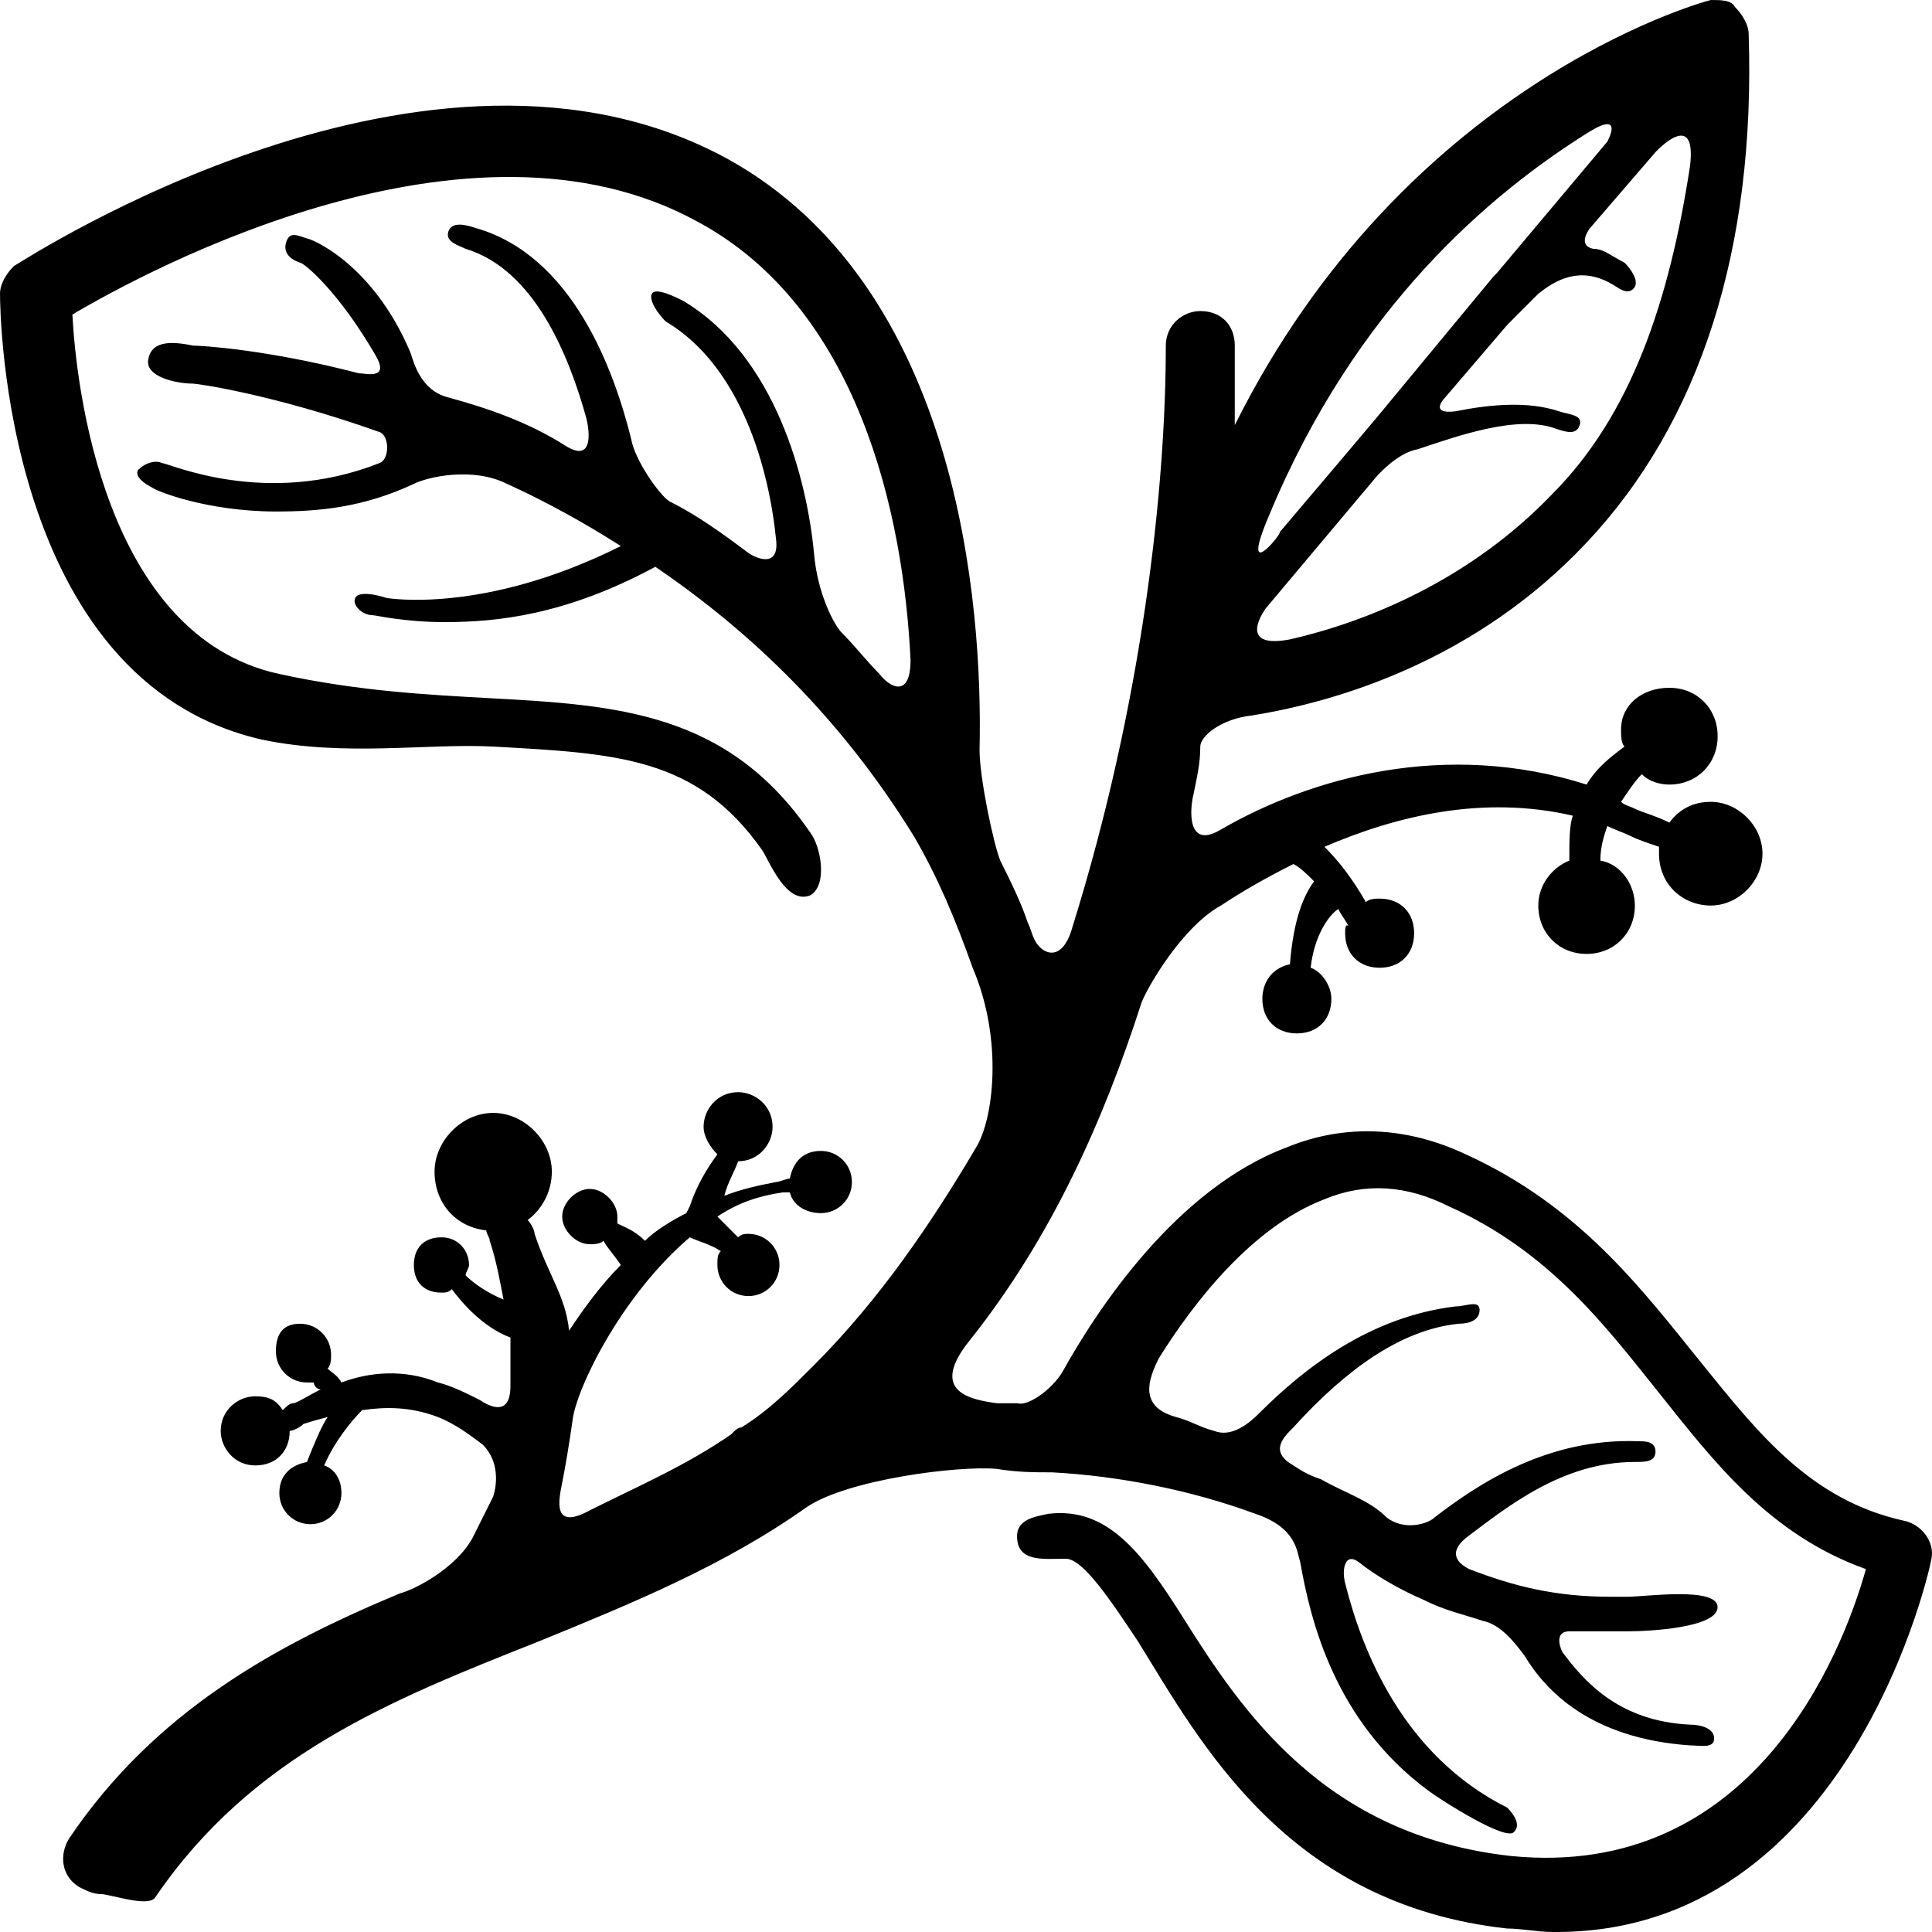
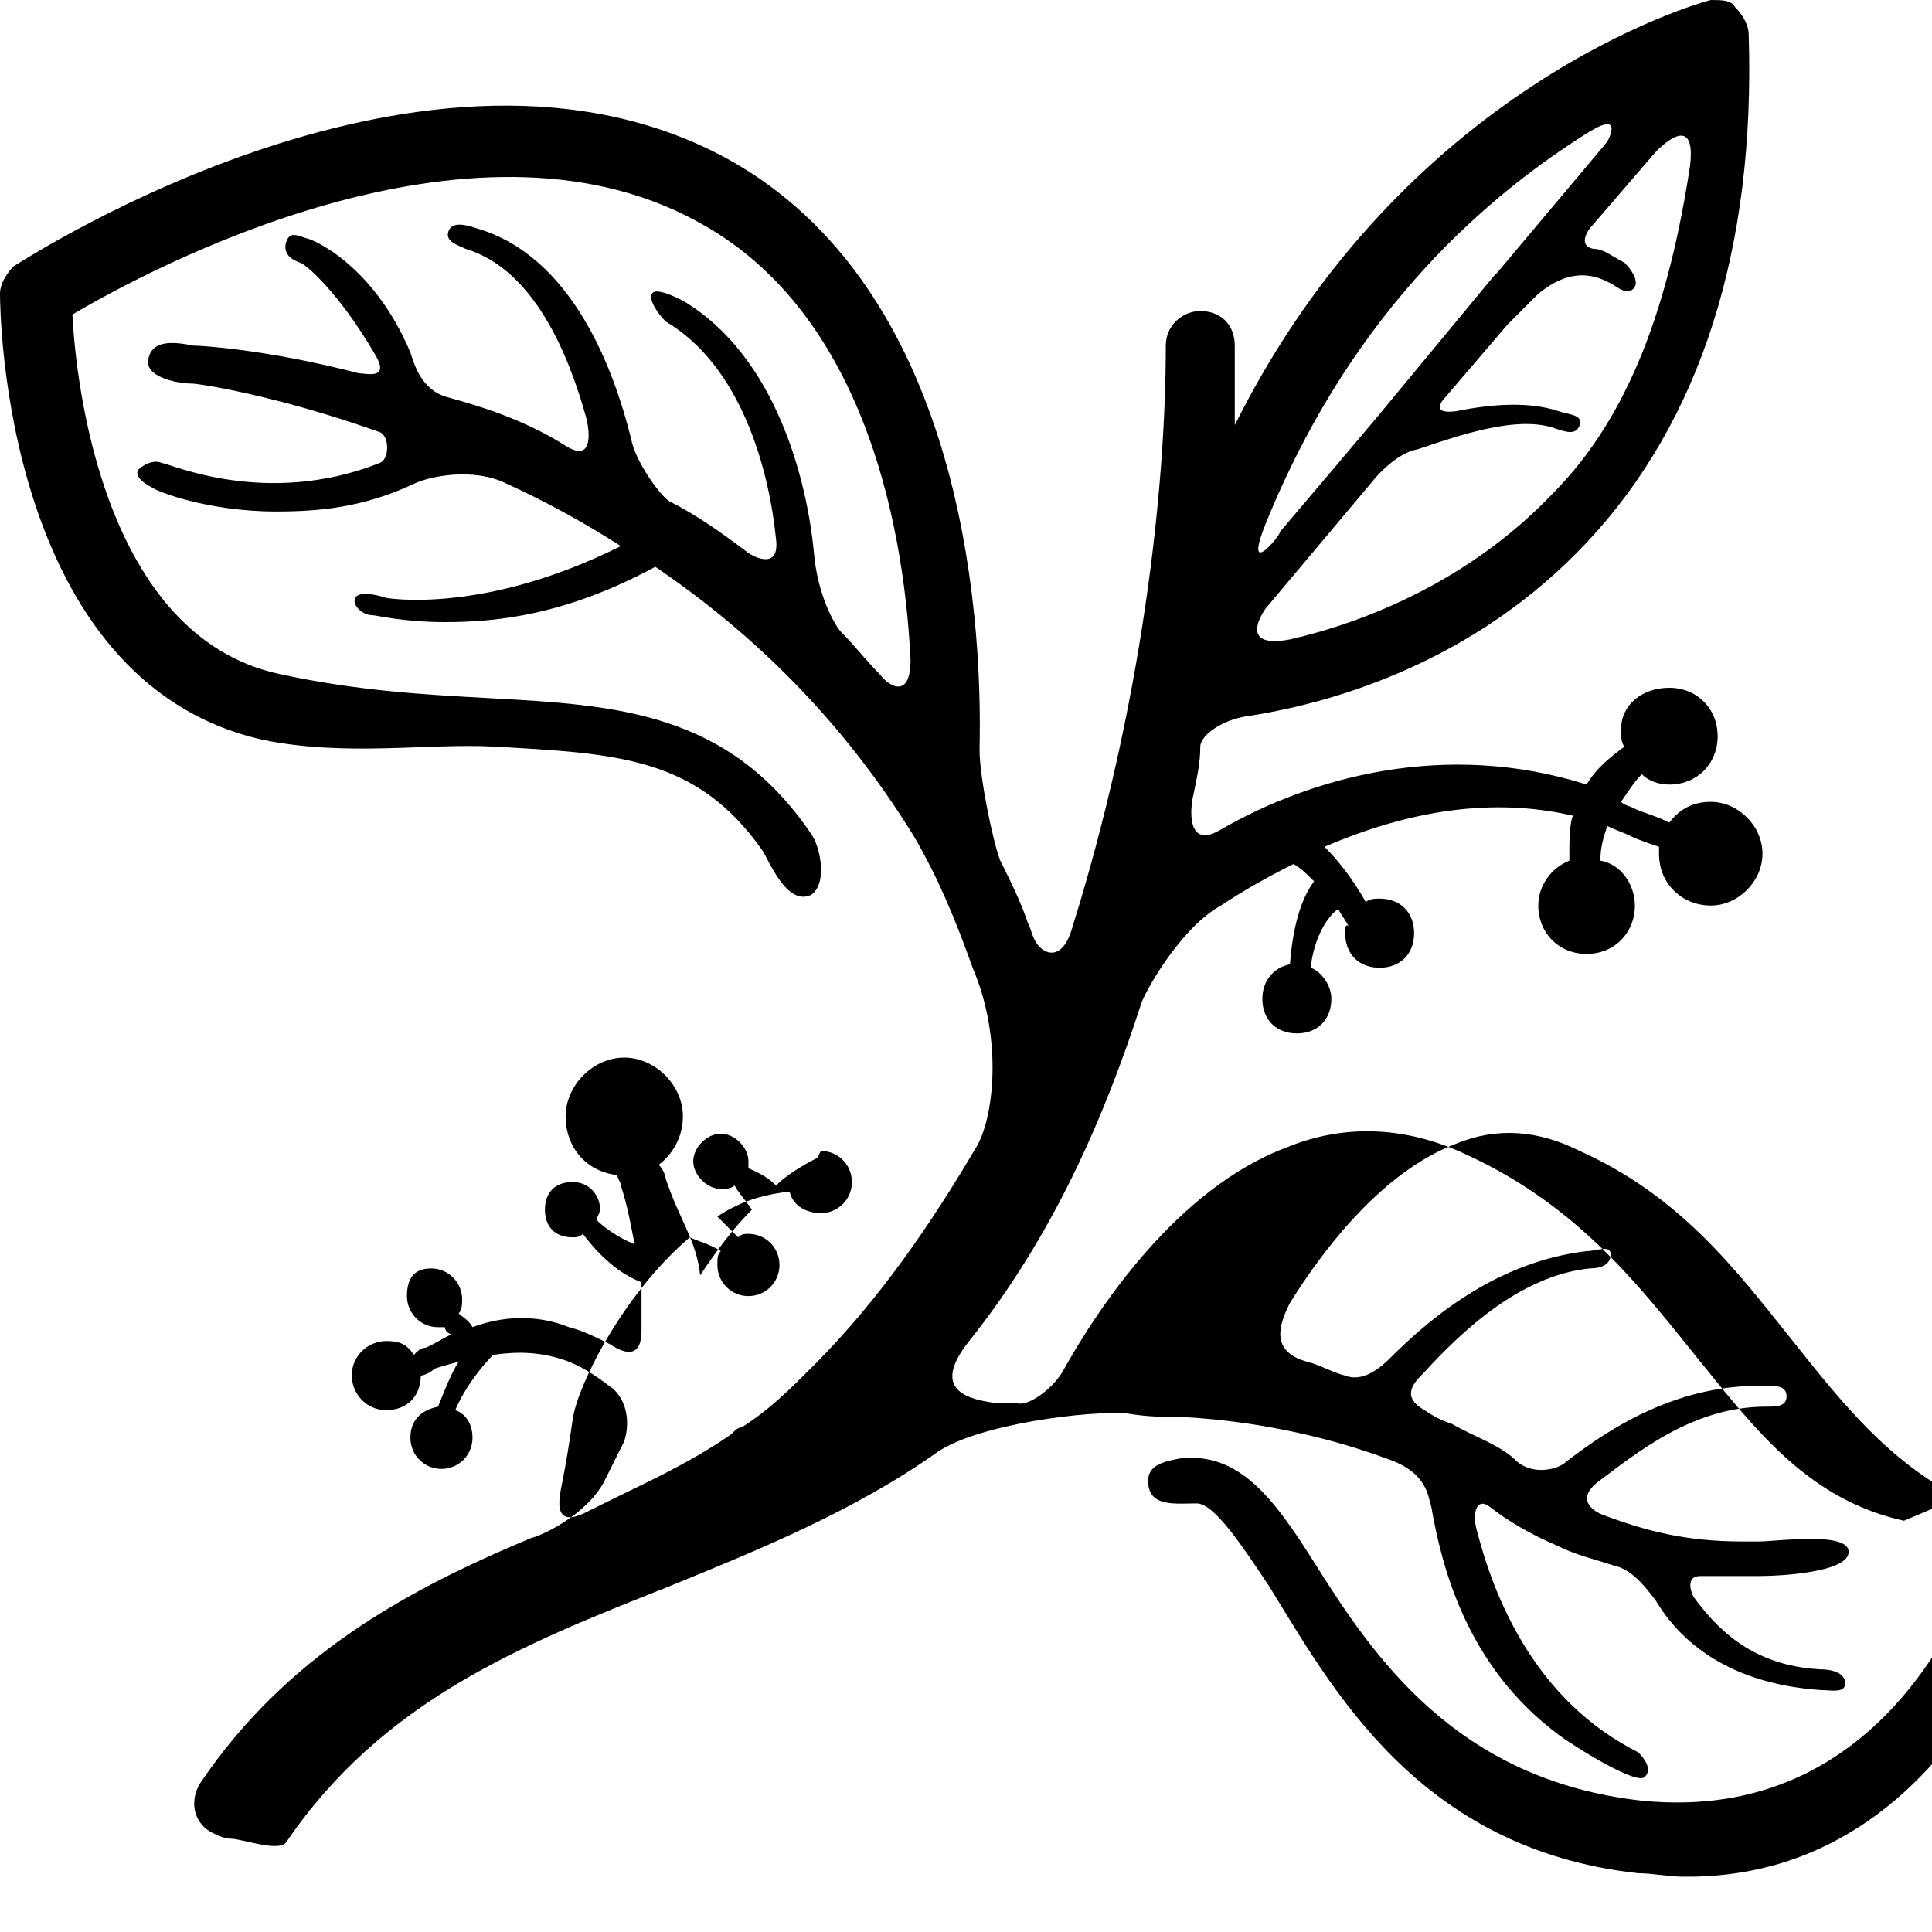
<svg xmlns="http://www.w3.org/2000/svg" version="1.1" width="1024" height="1024" viewBox="0 0 1024 1024">
  <title />
  <g id="icomoon-ignore">
</g>
-   <path fill="#000" d="M1009.106 806.025c-49.364-10.993-76.786-45.801-107.857-84.269-31.071-38.473-63.979-82.44-124.306-109.912-31.079-14.657-63.986-16.486-95.064-3.664-58.5 21.98-100.534 86.097-118.829 119.077-5.486 9.157-18.279 18.314-23.764 16.486h-10.971c-12.793-1.829-36.56-5.493-14.621-32.973 43.871-54.96 71.293-117.24 91.4-179.529 3.657-9.157 21.943-40.3 42.050-51.291 10.964-7.327 23.764-14.654 38.386-21.983 3.657 1.831 7.314 5.496 10.971 9.159-5.486 7.327-10.971 20.151-12.8 43.966-9.136 1.834-14.621 9.163-14.621 18.321 0 10.993 7.314 18.314 18.279 18.314 10.971 0 18.286-7.321 18.286-18.314 0-7.329-5.486-14.657-10.971-16.486 1.829-16.49 9.143-27.48 14.629-31.144 1.821 3.664 3.65 5.496 5.479 9.159-1.829-1.831-1.829 1.833-1.829 3.664 0 10.991 7.314 18.321 18.286 18.321 10.964 0 18.279-7.33 18.279-18.321s-7.314-18.32-18.279-18.32c-1.829 0-5.486 0-7.314 1.833-7.314-12.823-14.621-21.983-21.936-29.31 38.386-16.487 84.093-27.479 131.62-16.487-1.829 5.496-1.829 12.823-1.829 23.814-9.143 3.664-16.45 12.823-16.45 23.814 0 14.656 10.964 25.647 25.593 25.647 14.621 0 25.593-10.991 25.593-25.647 0-10.991-7.314-21.983-18.286-23.814 0-7.327 1.829-12.823 3.657-18.319 3.657 1.831 9.143 3.664 12.8 5.496s9.143 3.664 14.621 5.496v3.664c0 16.487 12.8 27.479 27.421 27.479 14.629 0 27.421-12.823 27.421-27.479s-12.793-27.479-27.421-27.479c-9.136 0-16.45 3.664-21.936 10.991-7.314-3.664-14.621-5.496-18.279-7.327s-5.486-1.833-7.314-3.664c3.657-5.496 7.314-10.991 10.971-14.656 3.657 3.664 9.136 5.496 14.621 5.496 14.629 0 25.593-10.991 25.593-25.647s-10.964-25.646-25.593-25.646c-14.621 0-25.593 9.159-25.593 21.983 0 3.664 0 7.327 1.829 9.16-7.314 5.496-14.621 10.991-20.107 20.151-74.957-23.814-146.249-3.664-193.777 23.814-18.286 10.991-16.457-10.991-14.629-18.319 1.829-9.16 3.657-16.487 3.657-25.647 0-5.496 10.971-14.656 27.421-16.487 45.707-7.327 118.836-29.31 177.327-91.594 60.329-64.117 89.579-155.717 85.922-269.285 0-5.496-3.657-10.991-7.307-14.654-1.829-3.664-7.314-3.664-12.8-3.664-7.314 1.833-162.706 45.797-252.277 225.319v-42.134c0-10.991-7.314-18.319-18.279-18.319-9.143 0-18.279 7.327-18.279 18.319 0 76.94-12.8 190.517-49.364 307.759-5.479 20.151-16.45 14.656-20.107 7.329-1.829-3.664-1.829-5.496-3.657-9.16-3.657-10.991-9.136-21.983-14.621-32.974-3.657-9.16-10.971-43.966-10.971-58.621 1.829-76.94-10.967-245.475-133.454-313.25-157.216-86.1-369.273 51.294-378.409 56.789-3.656 3.664-7.311 9.16-7.311 14.656 0 9.159 1.827 205.173 138.934 236.32 43.874 9.16 87.749 1.833 122.477 3.664 65.812 3.664 107.852 5.496 142.59 54.957 3.656 5.496 12.797 29.31 25.593 23.814 9.14-5.496 5.484-25.647 0-32.974-43.874-64.116-102.373-67.78-170.017-71.444-32.906-1.833-69.467-3.664-111.519-12.823-93.233-20.151-107.852-153.88-109.686-190.517 40.217-23.814 210.226-115.404 330.889-49.461 85.92 45.797 109.686 155.716 113.342 232.646 0 20.151-10.969 14.654-16.453 7.327-7.311-7.327-12.796-14.654-20.109-21.983-3.656-3.664-12.796-20.151-14.624-42.133-3.656-38.47-20.109-104.423-69.467-133.734-3.656-1.831-14.624-7.327-16.453-3.664s3.656 10.991 7.311 14.654c40.219 23.816 54.843 78.772 58.499 115.404 1.827 14.656-9.14 10.991-14.624 7.327-14.624-10.991-27.421-20.151-42.046-27.479-5.484-3.664-18.281-21.983-20.109-32.974-9.14-36.639-31.077-97.090-82.264-111.75-5.484-1.831-12.796-3.664-14.624 1.833s5.484 7.327 9.14 9.159c36.561 10.991 54.843 56.789 63.983 89.763 1.827 7.329 3.656 23.816-10.969 14.656-20.109-12.823-42.046-20.151-62.156-25.647-14.624-3.664-18.28-18.319-20.109-23.814-20.109-47.629-53.014-60.453-54.843-60.453-5.484-1.833-9.14-3.664-10.969 1.831s1.829 9.16 7.313 10.991c1.827 0 20.109 14.654 40.217 49.46 7.313 12.823-5.484 9.16-9.14 9.16-49.359-12.823-84.093-14.654-87.749-14.654-9.14-1.833-21.937-3.664-23.764 7.327-1.827 9.16 14.624 12.823 23.764 12.823 1.829 0 42.046 5.496 98.717 25.647 5.484 1.831 5.484 14.654 0 16.487-60.327 23.814-111.519 0-115.164 0-3.656-1.833-9.14 0-12.796 3.664-1.829 3.664 3.656 7.327 7.311 9.159 1.827 1.833 29.249 12.823 65.812 12.823 21.937 0 45.703-1.831 73.124-14.654 7.311-3.664 31.077-9.16 49.359 0 20.109 9.16 40.217 20.151 60.327 32.974-73.124 36.639-124.31 27.479-124.31 27.479-5.484-1.833-14.624-3.664-16.453 0s3.656 9.16 9.14 9.16c1.827 0 16.453 3.664 38.39 3.664 27.421 0 63.983-3.664 111.519-29.31 51.186 34.806 98.717 80.603 137.102 142.889 12.797 21.983 21.937 43.966 31.080 69.61 16.45 38.473 10.964 80.603 1.829 95.262-23.769 40.301-51.19 80.603-85.924 115.404-12.796 12.821-23.764 23.816-38.39 32.973-1.827 0-3.656 1.836-3.656 1.836l-1.829 1.829c-23.764 16.486-49.359 27.48-74.952 40.301-20.109 10.993-16.453-5.493-14.624-14.657 1.827-9.157 3.656-20.151 5.484-32.973 1.827-16.486 25.593-65.946 62.154-97.090 3.656 1.836 10.969 3.664 16.453 7.329-1.827 1.829-1.827 3.664-1.827 7.329 0 9.157 7.311 16.486 16.453 16.486s16.453-7.329 16.453-16.486c0-9.157-7.311-16.486-16.453-16.486-1.827 0-3.656 0-5.484 1.829l-10.969-10.993c10.969-7.321 21.937-10.986 34.733-12.821h3.656c1.827 7.329 9.14 10.993 16.453 10.993 9.14 0 16.453-7.329 16.453-16.486s-7.311-16.486-16.453-16.486c-9.14 0-14.624 5.493-16.453 14.65-1.827 0-5.484 1.836-7.311 1.836-9.14 1.829-18.281 3.664-27.421 7.329 1.827-7.329 5.484-12.821 7.311-18.323 10.969 0 18.28-9.157 18.28-18.314 0-10.993-9.14-18.323-18.28-18.323-10.969 0-18.28 9.157-18.28 18.323 0 5.493 3.656 10.986 7.311 14.65-5.484 7.329-10.969 16.486-14.624 27.48l-1.827 3.664c-7.311 3.664-16.453 9.157-21.937 14.657-5.484-5.5-10.969-7.329-14.624-9.164v-3.664c0-7.321-7.311-14.65-14.624-14.65s-14.624 7.329-14.624 14.65c0 7.329 7.311 14.657 14.624 14.657 1.827 0 5.484 0 7.311-1.829 1.827 3.664 5.484 7.321 9.14 12.821-10.969 10.993-20.109 23.816-27.421 34.801-1.829-18.314-10.969-29.309-18.281-51.287 0-1.836-1.827-5.5-3.656-7.329 7.311-5.493 12.796-14.657 12.796-25.644 0-16.494-14.624-31.144-31.077-31.144s-31.077 14.65-31.077 31.144c0 16.486 10.969 29.309 27.421 31.137 0 1.836 1.827 3.664 1.827 5.5 3.656 10.986 5.484 21.98 7.311 31.137-9.14-3.664-16.453-9.157-20.109-12.821 0-1.829 1.827-3.664 1.827-5.493 0-7.329-5.484-14.657-14.624-14.657s-14.624 5.5-14.624 14.657c0 9.157 5.484 14.65 14.624 14.65 1.829 0 3.656 0 5.484-1.829 5.484 7.329 16.453 20.151 31.077 25.644v25.651c0 16.486-10.969 10.986-16.453 7.329-7.311-3.664-14.624-7.329-21.937-9.164-18.28-7.329-36.561-5.493-51.186 0-1.829-3.664-5.484-5.493-7.313-7.329 1.829-1.829 1.829-5.493 1.829-7.321 0-9.164-7.313-16.486-16.453-16.486s-12.797 5.493-12.797 14.65c0 9.157 7.313 16.486 16.453 16.486h3.656c0 1.836 1.827 3.664 3.656 3.664-7.313 3.664-12.797 7.329-14.624 7.329s-3.656 1.829-5.484 3.664c-3.656-5.493-7.313-7.329-14.624-7.329-9.14 0-18.28 7.329-18.28 18.323 0 9.157 7.311 18.314 18.28 18.314s18.281-7.329 18.281-18.314c1.827 0 5.484-1.836 7.311-3.664 0 0 5.484-1.836 12.796-3.664-3.656 5.493-7.311 14.65-10.969 23.816-9.14 1.829-14.624 7.329-14.624 16.486s7.313 16.486 16.453 16.486c9.14 0 16.453-7.329 16.453-16.486 0-7.329-3.656-12.821-9.14-14.657 5.484-12.821 14.624-23.816 20.109-29.309 12.796-1.836 25.593-1.836 40.217 3.664 9.14 3.664 16.453 9.157 23.764 14.65 9.14 9.164 7.313 21.987 5.484 27.48l-10.969 21.987c-9.14 16.486-31.077 27.48-38.39 29.309-65.812 27.48-129.789 62.289-175.496 130.063-5.484 9.157-3.656 20.151 5.484 25.644 3.656 1.829 7.311 3.664 10.969 3.664 5.484 0 25.593 7.329 29.249 1.829 51.187-75.103 124.31-104.419 202.913-135.556 49.359-20.151 98.717-40.301 142.59-71.446 21.937-14.657 80.436-21.98 100.542-20.151 10.964 1.829 20.107 1.829 29.25 1.829 34.729 1.836 73.122 9.164 107.849 21.987 21.936 7.329 21.936 20.151 23.764 25.644 5.486 31.144 18.286 84.269 67.643 120.906 7.314 5.5 42.043 27.48 45.7 21.987 3.657-3.664 0-9.164-3.657-12.821-54.843-27.48-76.779-82.44-85.922-119.084-1.829-7.321 0-16.486 7.314-10.986 9.143 7.321 21.936 14.65 34.736 20.151 10.964 5.493 20.107 7.321 31.079 10.986 9.136 1.836 16.45 10.993 21.936 18.323 10.971 18.314 34.736 43.966 87.75 47.63 5.486 0 12.793 1.829 12.793-3.664 0-5.5-7.307-7.329-12.793-7.329-38.393-1.829-56.671-23.816-67.643-38.473-1.829-3.657-3.657-10.986 3.657-10.986h31.079c10.971 0 47.529-1.836 47.529-12.821 0-10.993-38.386-5.5-47.529-5.5h-9.143c-29.25 0-51.186-5.493-74.95-14.65-3.657-1.836-12.8-7.329-1.829-16.494 21.936-16.486 51.186-40.301 89.579-40.301 5.486 0 10.964 0 10.964-5.493s-5.479-5.493-9.136-5.493c-47.536-1.836-84.093 21.98-107.857 40.301-3.657 3.664-16.45 7.329-25.593 0-9.136-9.164-21.936-12.821-34.729-20.151-5.486-1.836-9.143-3.664-14.629-7.329-12.793-7.329-5.486-14.657 0-20.151 20.107-21.987 51.186-51.296 87.75-54.96 5.486 0 10.964-1.829 10.964-7.329 0-5.493-7.307-1.829-12.793-1.829-45.7 5.493-80.436 32.973-104.207 56.789-5.486 5.493-14.621 12.821-23.764 9.157-7.314-1.829-12.8-5.493-20.107-7.329-20.114-5.493-14.629-20.151-9.143-31.137 18.279-29.316 49.357-69.617 87.75-84.269 21.936-9.157 43.871-7.329 65.807 3.664 53.014 23.816 82.264 62.282 111.522 98.919s58.5 75.11 109.686 93.433c-12.793 45.794-60.329 164.864-188.285 152.042-98.722-10.993-142.592-76.946-173.663-126.406-21.943-34.809-40.221-58.624-71.3-54.96-9.143 1.829-18.279 3.664-16.45 14.657 1.829 10.986 14.621 9.157 25.593 9.157 9.136 0 23.764 21.98 38.386 43.966 32.907 53.124 78.614 139.22 195.606 152.042 7.307 0 16.45 1.829 23.764 1.829 159.034 1.836 201.085-196.009 201.085-197.845 1.829-9.157-5.479-18.314-14.621-20.151l0.007 0.037zM672.736 272.945c45.7-109.914 117-170.372 170.013-203.336 18.286-10.991 9.143 5.496 9.143 5.496l-58.5 69.612-1.829 1.833-62.157 75.107-20.107 23.816-31.079 36.639c1.829 0-21.936 29.31-5.479-9.16l-0.007-0.006zM670.907 322.407l58.5-69.613c0 0 10.964-12.823 21.936-14.654 21.936-7.329 53.014-18.32 73.122-10.991 5.486 1.833 10.971 3.664 12.8-1.831s-5.486-5.496-10.971-7.327c-16.45-5.496-36.557-3.664-54.843 0-14.621 1.831-5.486-7.329-5.486-7.329l32.907-38.47 16.457-16.487c9.136-7.327 21.936-14.654 38.386-5.496 3.657 1.833 9.143 7.329 12.8 1.833 1.829-3.664-1.829-9.16-5.486-12.823-7.314-3.664-10.971-7.327-16.45-7.327-9.143-1.833-1.829-10.991-1.829-10.991l34.729-40.303c0 0 21.943-23.814 18.286 7.329-10.971 71.444-31.079 131.896-73.129 174.026-43.871 45.797-98.714 67.78-138.934 76.94-29.243 5.496-12.793-16.487-12.793-16.487v0.006z" />
+   <path fill="#000" d="M1009.106 806.025c-49.364-10.993-76.786-45.801-107.857-84.269-31.071-38.473-63.979-82.44-124.306-109.912-31.079-14.657-63.986-16.486-95.064-3.664-58.5 21.98-100.534 86.097-118.829 119.077-5.486 9.157-18.279 18.314-23.764 16.486h-10.971c-12.793-1.829-36.56-5.493-14.621-32.973 43.871-54.96 71.293-117.24 91.4-179.529 3.657-9.157 21.943-40.3 42.050-51.291 10.964-7.327 23.764-14.654 38.386-21.983 3.657 1.831 7.314 5.496 10.971 9.159-5.486 7.327-10.971 20.151-12.8 43.966-9.136 1.834-14.621 9.163-14.621 18.321 0 10.993 7.314 18.314 18.279 18.314 10.971 0 18.286-7.321 18.286-18.314 0-7.329-5.486-14.657-10.971-16.486 1.829-16.49 9.143-27.48 14.629-31.144 1.821 3.664 3.65 5.496 5.479 9.159-1.829-1.831-1.829 1.833-1.829 3.664 0 10.991 7.314 18.321 18.286 18.321 10.964 0 18.279-7.33 18.279-18.321s-7.314-18.32-18.279-18.32c-1.829 0-5.486 0-7.314 1.833-7.314-12.823-14.621-21.983-21.936-29.31 38.386-16.487 84.093-27.479 131.62-16.487-1.829 5.496-1.829 12.823-1.829 23.814-9.143 3.664-16.45 12.823-16.45 23.814 0 14.656 10.964 25.647 25.593 25.647 14.621 0 25.593-10.991 25.593-25.647 0-10.991-7.314-21.983-18.286-23.814 0-7.327 1.829-12.823 3.657-18.319 3.657 1.831 9.143 3.664 12.8 5.496s9.143 3.664 14.621 5.496v3.664c0 16.487 12.8 27.479 27.421 27.479 14.629 0 27.421-12.823 27.421-27.479s-12.793-27.479-27.421-27.479c-9.136 0-16.45 3.664-21.936 10.991-7.314-3.664-14.621-5.496-18.279-7.327s-5.486-1.833-7.314-3.664c3.657-5.496 7.314-10.991 10.971-14.656 3.657 3.664 9.136 5.496 14.621 5.496 14.629 0 25.593-10.991 25.593-25.647s-10.964-25.646-25.593-25.646c-14.621 0-25.593 9.159-25.593 21.983 0 3.664 0 7.327 1.829 9.16-7.314 5.496-14.621 10.991-20.107 20.151-74.957-23.814-146.249-3.664-193.777 23.814-18.286 10.991-16.457-10.991-14.629-18.319 1.829-9.16 3.657-16.487 3.657-25.647 0-5.496 10.971-14.656 27.421-16.487 45.707-7.327 118.836-29.31 177.327-91.594 60.329-64.117 89.579-155.717 85.922-269.285 0-5.496-3.657-10.991-7.307-14.654-1.829-3.664-7.314-3.664-12.8-3.664-7.314 1.833-162.706 45.797-252.277 225.319v-42.134c0-10.991-7.314-18.319-18.279-18.319-9.143 0-18.279 7.327-18.279 18.319 0 76.94-12.8 190.517-49.364 307.759-5.479 20.151-16.45 14.656-20.107 7.329-1.829-3.664-1.829-5.496-3.657-9.16-3.657-10.991-9.136-21.983-14.621-32.974-3.657-9.16-10.971-43.966-10.971-58.621 1.829-76.94-10.967-245.475-133.454-313.25-157.216-86.1-369.273 51.294-378.409 56.789-3.656 3.664-7.311 9.16-7.311 14.656 0 9.159 1.827 205.173 138.934 236.32 43.874 9.16 87.749 1.833 122.477 3.664 65.812 3.664 107.852 5.496 142.59 54.957 3.656 5.496 12.797 29.31 25.593 23.814 9.14-5.496 5.484-25.647 0-32.974-43.874-64.116-102.373-67.78-170.017-71.444-32.906-1.833-69.467-3.664-111.519-12.823-93.233-20.151-107.852-153.88-109.686-190.517 40.217-23.814 210.226-115.404 330.889-49.461 85.92 45.797 109.686 155.716 113.342 232.646 0 20.151-10.969 14.654-16.453 7.327-7.311-7.327-12.796-14.654-20.109-21.983-3.656-3.664-12.796-20.151-14.624-42.133-3.656-38.47-20.109-104.423-69.467-133.734-3.656-1.831-14.624-7.327-16.453-3.664s3.656 10.991 7.311 14.654c40.219 23.816 54.843 78.772 58.499 115.404 1.827 14.656-9.14 10.991-14.624 7.327-14.624-10.991-27.421-20.151-42.046-27.479-5.484-3.664-18.281-21.983-20.109-32.974-9.14-36.639-31.077-97.090-82.264-111.75-5.484-1.831-12.796-3.664-14.624 1.833s5.484 7.327 9.14 9.159c36.561 10.991 54.843 56.789 63.983 89.763 1.827 7.329 3.656 23.816-10.969 14.656-20.109-12.823-42.046-20.151-62.156-25.647-14.624-3.664-18.28-18.319-20.109-23.814-20.109-47.629-53.014-60.453-54.843-60.453-5.484-1.833-9.14-3.664-10.969 1.831s1.829 9.16 7.313 10.991c1.827 0 20.109 14.654 40.217 49.46 7.313 12.823-5.484 9.16-9.14 9.16-49.359-12.823-84.093-14.654-87.749-14.654-9.14-1.833-21.937-3.664-23.764 7.327-1.827 9.16 14.624 12.823 23.764 12.823 1.829 0 42.046 5.496 98.717 25.647 5.484 1.831 5.484 14.654 0 16.487-60.327 23.814-111.519 0-115.164 0-3.656-1.833-9.14 0-12.796 3.664-1.829 3.664 3.656 7.327 7.311 9.159 1.827 1.833 29.249 12.823 65.812 12.823 21.937 0 45.703-1.831 73.124-14.654 7.311-3.664 31.077-9.16 49.359 0 20.109 9.16 40.217 20.151 60.327 32.974-73.124 36.639-124.31 27.479-124.31 27.479-5.484-1.833-14.624-3.664-16.453 0s3.656 9.16 9.14 9.16c1.827 0 16.453 3.664 38.39 3.664 27.421 0 63.983-3.664 111.519-29.31 51.186 34.806 98.717 80.603 137.102 142.889 12.797 21.983 21.937 43.966 31.080 69.61 16.45 38.473 10.964 80.603 1.829 95.262-23.769 40.301-51.19 80.603-85.924 115.404-12.796 12.821-23.764 23.816-38.39 32.973-1.827 0-3.656 1.836-3.656 1.836l-1.829 1.829c-23.764 16.486-49.359 27.48-74.952 40.301-20.109 10.993-16.453-5.493-14.624-14.657 1.827-9.157 3.656-20.151 5.484-32.973 1.827-16.486 25.593-65.946 62.154-97.090 3.656 1.836 10.969 3.664 16.453 7.329-1.827 1.829-1.827 3.664-1.827 7.329 0 9.157 7.311 16.486 16.453 16.486s16.453-7.329 16.453-16.486c0-9.157-7.311-16.486-16.453-16.486-1.827 0-3.656 0-5.484 1.829l-10.969-10.993c10.969-7.321 21.937-10.986 34.733-12.821h3.656c1.827 7.329 9.14 10.993 16.453 10.993 9.14 0 16.453-7.329 16.453-16.486s-7.311-16.486-16.453-16.486l-1.827 3.664c-7.311 3.664-16.453 9.157-21.937 14.657-5.484-5.5-10.969-7.329-14.624-9.164v-3.664c0-7.321-7.311-14.65-14.624-14.65s-14.624 7.329-14.624 14.65c0 7.329 7.311 14.657 14.624 14.657 1.827 0 5.484 0 7.311-1.829 1.827 3.664 5.484 7.321 9.14 12.821-10.969 10.993-20.109 23.816-27.421 34.801-1.829-18.314-10.969-29.309-18.281-51.287 0-1.836-1.827-5.5-3.656-7.329 7.311-5.493 12.796-14.657 12.796-25.644 0-16.494-14.624-31.144-31.077-31.144s-31.077 14.65-31.077 31.144c0 16.486 10.969 29.309 27.421 31.137 0 1.836 1.827 3.664 1.827 5.5 3.656 10.986 5.484 21.98 7.311 31.137-9.14-3.664-16.453-9.157-20.109-12.821 0-1.829 1.827-3.664 1.827-5.493 0-7.329-5.484-14.657-14.624-14.657s-14.624 5.5-14.624 14.657c0 9.157 5.484 14.65 14.624 14.65 1.829 0 3.656 0 5.484-1.829 5.484 7.329 16.453 20.151 31.077 25.644v25.651c0 16.486-10.969 10.986-16.453 7.329-7.311-3.664-14.624-7.329-21.937-9.164-18.28-7.329-36.561-5.493-51.186 0-1.829-3.664-5.484-5.493-7.313-7.329 1.829-1.829 1.829-5.493 1.829-7.321 0-9.164-7.313-16.486-16.453-16.486s-12.797 5.493-12.797 14.65c0 9.157 7.313 16.486 16.453 16.486h3.656c0 1.836 1.827 3.664 3.656 3.664-7.313 3.664-12.797 7.329-14.624 7.329s-3.656 1.829-5.484 3.664c-3.656-5.493-7.313-7.329-14.624-7.329-9.14 0-18.28 7.329-18.28 18.323 0 9.157 7.311 18.314 18.28 18.314s18.281-7.329 18.281-18.314c1.827 0 5.484-1.836 7.311-3.664 0 0 5.484-1.836 12.796-3.664-3.656 5.493-7.311 14.65-10.969 23.816-9.14 1.829-14.624 7.329-14.624 16.486s7.313 16.486 16.453 16.486c9.14 0 16.453-7.329 16.453-16.486 0-7.329-3.656-12.821-9.14-14.657 5.484-12.821 14.624-23.816 20.109-29.309 12.796-1.836 25.593-1.836 40.217 3.664 9.14 3.664 16.453 9.157 23.764 14.65 9.14 9.164 7.313 21.987 5.484 27.48l-10.969 21.987c-9.14 16.486-31.077 27.48-38.39 29.309-65.812 27.48-129.789 62.289-175.496 130.063-5.484 9.157-3.656 20.151 5.484 25.644 3.656 1.829 7.311 3.664 10.969 3.664 5.484 0 25.593 7.329 29.249 1.829 51.187-75.103 124.31-104.419 202.913-135.556 49.359-20.151 98.717-40.301 142.59-71.446 21.937-14.657 80.436-21.98 100.542-20.151 10.964 1.829 20.107 1.829 29.25 1.829 34.729 1.836 73.122 9.164 107.849 21.987 21.936 7.329 21.936 20.151 23.764 25.644 5.486 31.144 18.286 84.269 67.643 120.906 7.314 5.5 42.043 27.48 45.7 21.987 3.657-3.664 0-9.164-3.657-12.821-54.843-27.48-76.779-82.44-85.922-119.084-1.829-7.321 0-16.486 7.314-10.986 9.143 7.321 21.936 14.65 34.736 20.151 10.964 5.493 20.107 7.321 31.079 10.986 9.136 1.836 16.45 10.993 21.936 18.323 10.971 18.314 34.736 43.966 87.75 47.63 5.486 0 12.793 1.829 12.793-3.664 0-5.5-7.307-7.329-12.793-7.329-38.393-1.829-56.671-23.816-67.643-38.473-1.829-3.657-3.657-10.986 3.657-10.986h31.079c10.971 0 47.529-1.836 47.529-12.821 0-10.993-38.386-5.5-47.529-5.5h-9.143c-29.25 0-51.186-5.493-74.95-14.65-3.657-1.836-12.8-7.329-1.829-16.494 21.936-16.486 51.186-40.301 89.579-40.301 5.486 0 10.964 0 10.964-5.493s-5.479-5.493-9.136-5.493c-47.536-1.836-84.093 21.98-107.857 40.301-3.657 3.664-16.45 7.329-25.593 0-9.136-9.164-21.936-12.821-34.729-20.151-5.486-1.836-9.143-3.664-14.629-7.329-12.793-7.329-5.486-14.657 0-20.151 20.107-21.987 51.186-51.296 87.75-54.96 5.486 0 10.964-1.829 10.964-7.329 0-5.493-7.307-1.829-12.793-1.829-45.7 5.493-80.436 32.973-104.207 56.789-5.486 5.493-14.621 12.821-23.764 9.157-7.314-1.829-12.8-5.493-20.107-7.329-20.114-5.493-14.629-20.151-9.143-31.137 18.279-29.316 49.357-69.617 87.75-84.269 21.936-9.157 43.871-7.329 65.807 3.664 53.014 23.816 82.264 62.282 111.522 98.919s58.5 75.11 109.686 93.433c-12.793 45.794-60.329 164.864-188.285 152.042-98.722-10.993-142.592-76.946-173.663-126.406-21.943-34.809-40.221-58.624-71.3-54.96-9.143 1.829-18.279 3.664-16.45 14.657 1.829 10.986 14.621 9.157 25.593 9.157 9.136 0 23.764 21.98 38.386 43.966 32.907 53.124 78.614 139.22 195.606 152.042 7.307 0 16.45 1.829 23.764 1.829 159.034 1.836 201.085-196.009 201.085-197.845 1.829-9.157-5.479-18.314-14.621-20.151l0.007 0.037zM672.736 272.945c45.7-109.914 117-170.372 170.013-203.336 18.286-10.991 9.143 5.496 9.143 5.496l-58.5 69.612-1.829 1.833-62.157 75.107-20.107 23.816-31.079 36.639c1.829 0-21.936 29.31-5.479-9.16l-0.007-0.006zM670.907 322.407l58.5-69.613c0 0 10.964-12.823 21.936-14.654 21.936-7.329 53.014-18.32 73.122-10.991 5.486 1.833 10.971 3.664 12.8-1.831s-5.486-5.496-10.971-7.327c-16.45-5.496-36.557-3.664-54.843 0-14.621 1.831-5.486-7.329-5.486-7.329l32.907-38.47 16.457-16.487c9.136-7.327 21.936-14.654 38.386-5.496 3.657 1.833 9.143 7.329 12.8 1.833 1.829-3.664-1.829-9.16-5.486-12.823-7.314-3.664-10.971-7.327-16.45-7.327-9.143-1.833-1.829-10.991-1.829-10.991l34.729-40.303c0 0 21.943-23.814 18.286 7.329-10.971 71.444-31.079 131.896-73.129 174.026-43.871 45.797-98.714 67.78-138.934 76.94-29.243 5.496-12.793-16.487-12.793-16.487v0.006z" />
</svg>